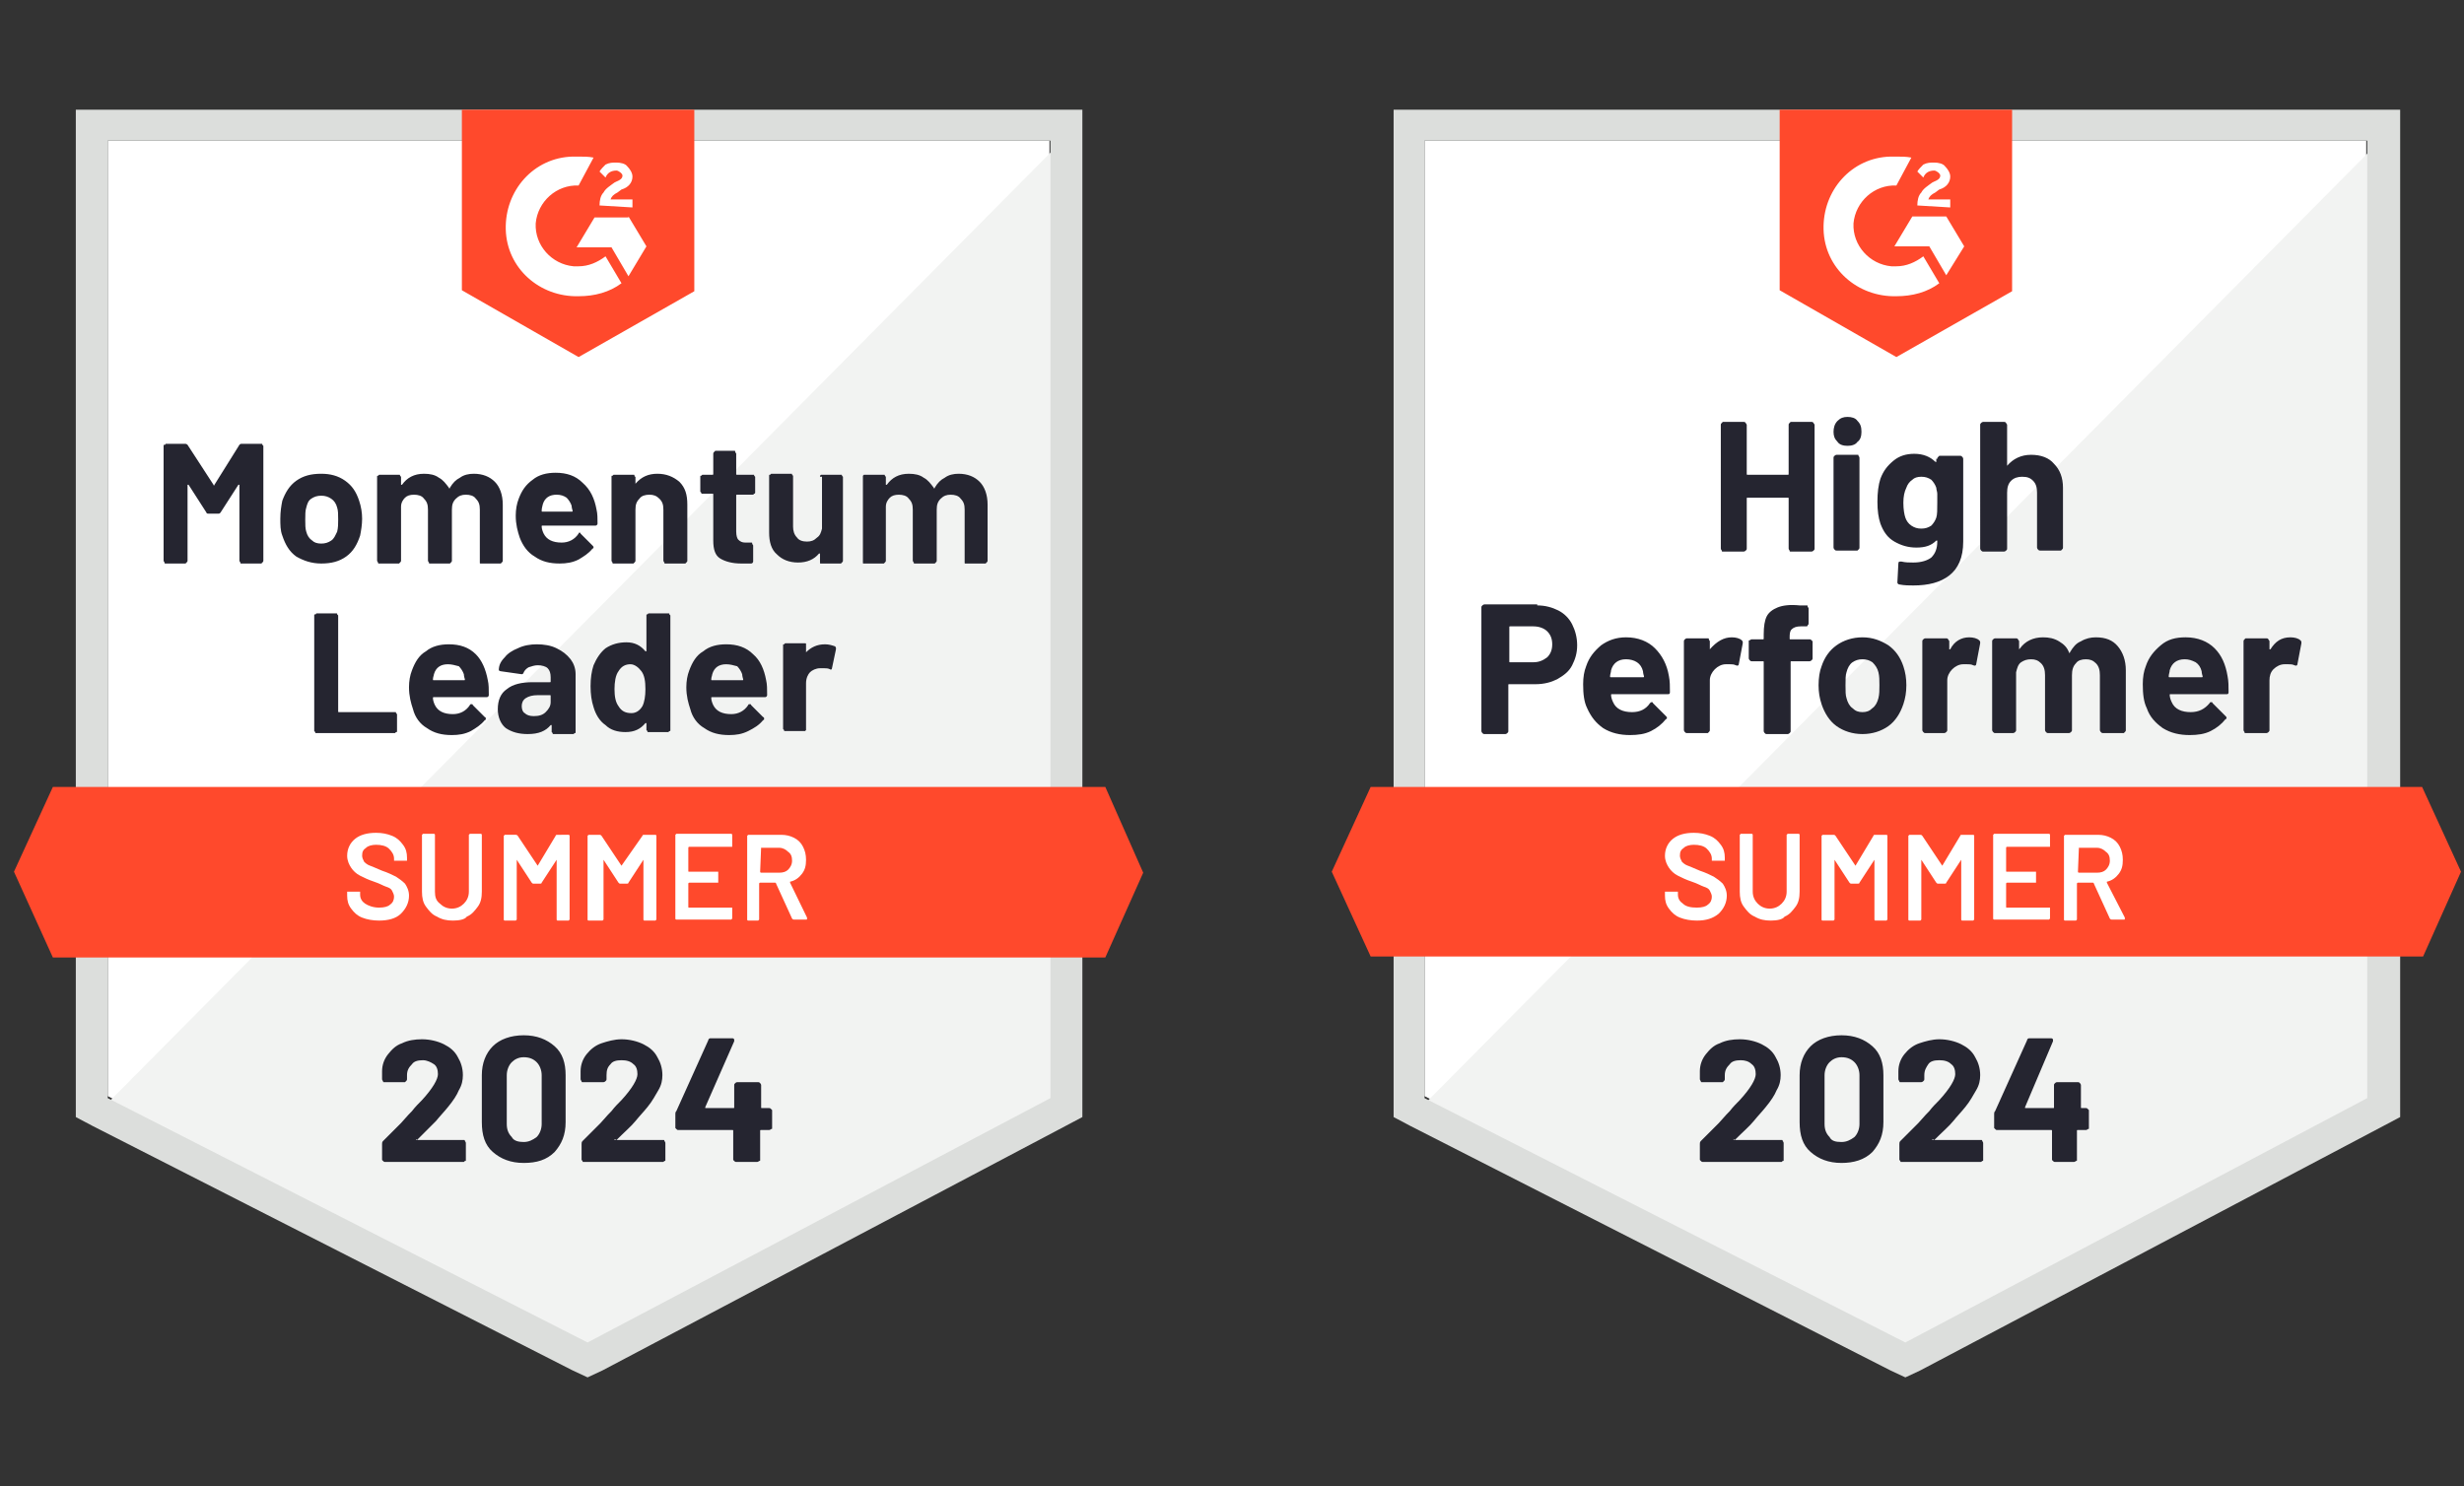
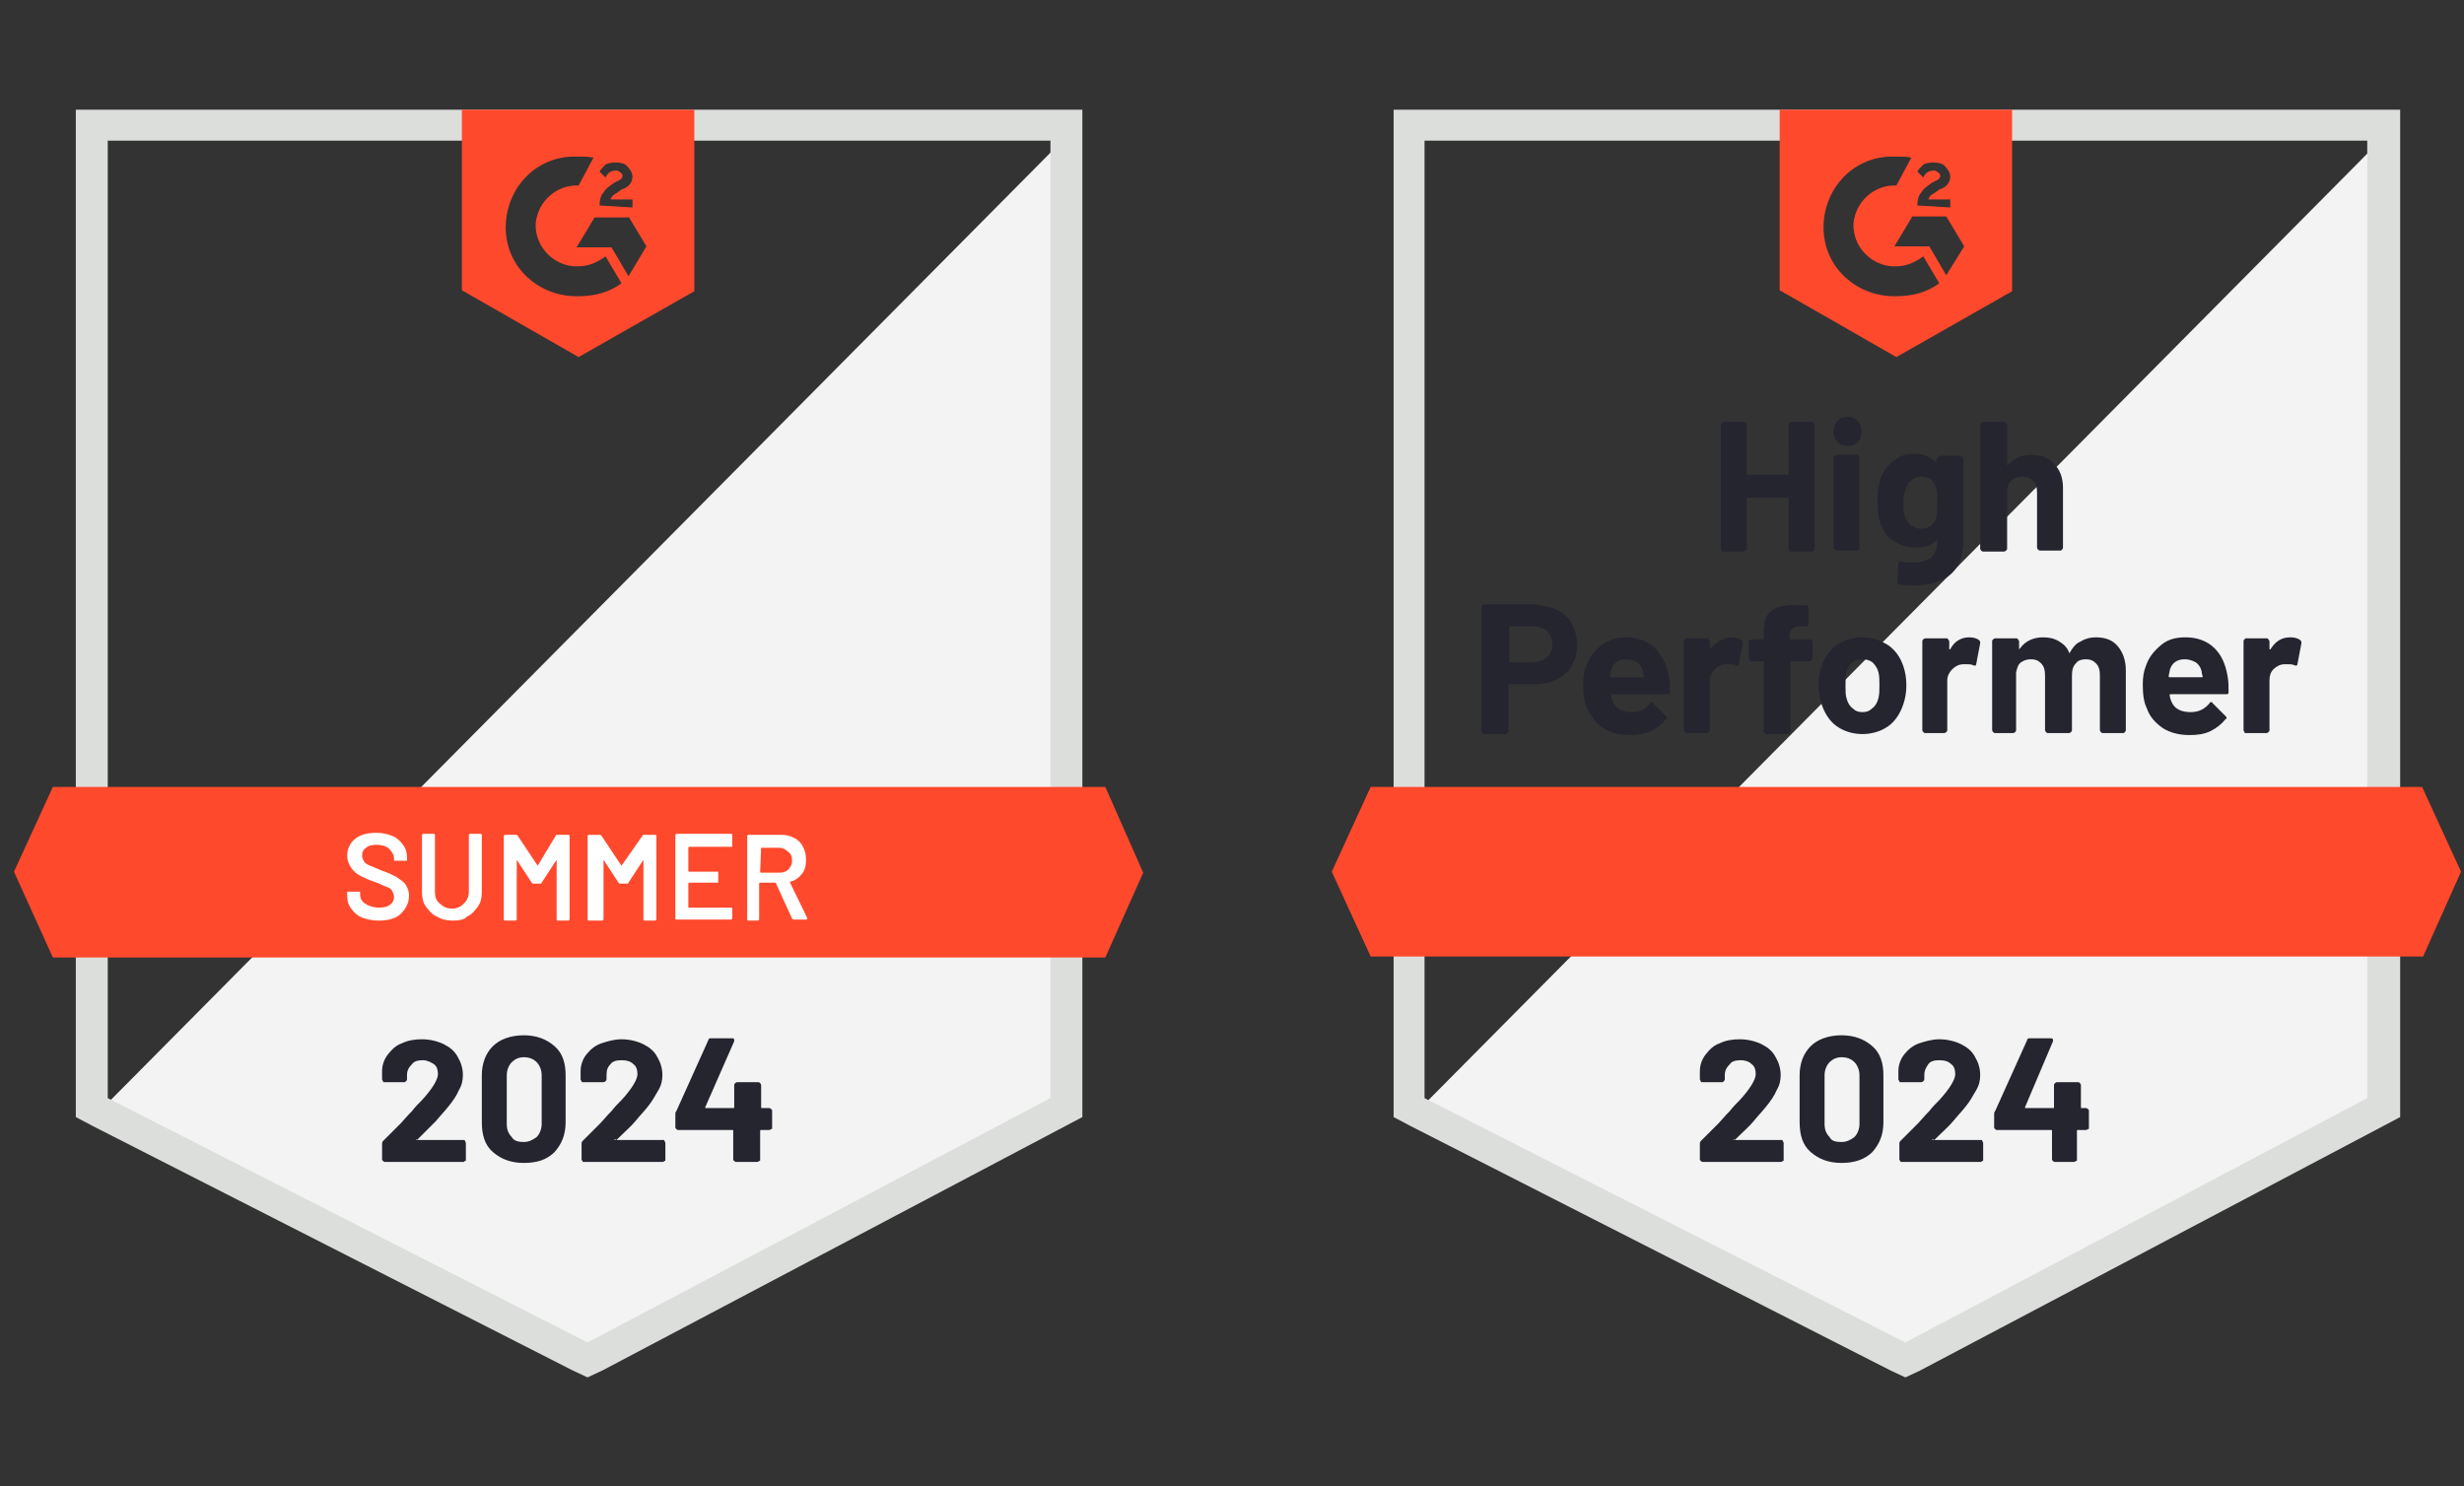
<svg xmlns="http://www.w3.org/2000/svg" xmlns:xlink="http://www.w3.org/1999/xlink" id="Layer_1" x="0px" y="0px" viewBox="0 0 247 149" style="enable-background:new 0 0 247 149;" xml:space="preserve">
  <rect x="0" y="0" width="247" height="149" fill="#333333" stroke="none" />
  <style type="text/css">	.st0{clip-path:url(#SVGID_2_);}	.st1{fill:#FFFFFF;}	.st2{fill:#F2F3F2;}	.st3{fill:#DCDEDC;}	.st4{fill:#FF492C;}	.st5{fill:#252530;}	.st6{clip-path:url(#SVGID_4_);}</style>
  <g>
    <defs>
      <rect id="SVGID_1_" x="0.9" y="0.4" width="114.5" height="148.6" />
    </defs>
    <clipPath id="SVGID_2_">
      <use xlink:href="#SVGID_1_" style="overflow:visible;" />
    </clipPath>
    <g class="st0">
-       <path class="st1" d="M10.8,109.9l48.1,24.5l46.3-24.5V14.1H10.8V109.9z" />
      <path class="st2" d="M106.1,14.5L9.8,111.6l49.9,24.7l46.4-23.8V14.5z" />
      <path class="st3" d="M7.6,46.1v65.9l1.7,0.9l48.1,24.5l1.5,0.7l1.5-0.7l46.4-24.5l1.7-0.9V11H7.6V46.1z M10.8,110.1v-96h94.5v96   l-46.4,24.5L10.8,110.1z" />
      <path class="st4" d="M58,15.7c0.5,0,1,0,1.5,0.1L58,18.6c-2.2-0.1-4.1,1.6-4.3,3.8c-0.1,2.2,1.6,4.1,3.8,4.3H58c1,0,1.9-0.4,2.7-1   l1.6,2.7c-1.2,0.9-2.7,1.3-4.3,1.3c-3.9,0.1-7.2-2.8-7.3-6.7c-0.1-3.9,2.8-7.2,6.7-7.3H58z M63,21.7l1.8,3L63,27.7l-1.7-2.9h-3.5   l1.8-3H63z M60.1,20.6c0-0.5,0.1-1,0.4-1.3c0.2-0.4,0.7-0.7,1.1-1l0.2-0.1c0.5-0.2,0.6-0.4,0.6-0.6c0-0.2-0.4-0.5-0.6-0.5   c-0.5,0-0.9,0.2-1.1,0.7l-0.6-0.6c0.1-0.2,0.4-0.5,0.6-0.7c0.4-0.2,0.7-0.2,1.1-0.2s0.9,0.1,1.1,0.4c0.2,0.2,0.5,0.6,0.5,1   c0,0.6-0.4,1.1-1.1,1.3l-0.4,0.3c-0.4,0.2-0.6,0.4-0.7,0.7h2.2v0.8L60.1,20.6z M58,35.8l11.6-6.6V11H46.3v18.1L58,35.8z    M110.8,78.9H5.3l-3.9,8.5L5.3,96h105.5l3.8-8.5L110.8,78.9z" />
-       <path class="st5" d="M31.7,73.5c-0.1,0-0.1,0-0.1-0.1c0,0-0.1-0.1-0.1-0.1V61.7c0-0.1,0-0.1,0.1-0.1s0.1-0.1,0.1-0.1h2   c0.1,0,0.1,0,0.1,0.1c0,0,0.1,0.1,0.1,0.1v9.6c0,0.1,0,0.1,0.1,0.1h5.6c0.1,0,0.1,0,0.1,0.1c0,0,0.1,0.1,0.1,0.1v1.7   c0,0.1,0,0.1-0.1,0.1c0,0-0.1,0.1-0.1,0.1H31.7z M48.9,68.2c0.1,0.4,0.1,0.9,0.1,1.5c0,0.1-0.1,0.2-0.2,0.2h-5.3   c-0.1,0-0.1,0-0.1,0.1c0,0.2,0.1,0.5,0.2,0.7c0.3,0.6,0.9,0.9,1.8,0.9c0.7,0,1.3-0.3,1.7-0.9c0-0.1,0.1-0.1,0.2-0.1   c0,0,0.1,0,0.1,0.1l1.2,1.2c0.1,0,0.1,0.1,0.1,0.2c0,0,0,0.1-0.1,0.1c-0.4,0.5-0.9,0.8-1.4,1.1c-0.6,0.3-1.2,0.4-1.9,0.4   c-1,0-1.8-0.2-2.5-0.7c-0.7-0.4-1.2-1.1-1.4-1.9c-0.2-0.6-0.4-1.3-0.4-2.2c0-0.6,0.1-1.2,0.3-1.7c0.3-0.8,0.7-1.5,1.4-1.9   c0.6-0.5,1.4-0.7,2.3-0.7c1.1,0,2,0.3,2.7,1C48.3,66.2,48.7,67.1,48.9,68.2z M44.9,66.6c-0.7,0-1.2,0.3-1.4,1   c0,0.1-0.1,0.3-0.1,0.5c0,0.1,0,0.1,0.1,0.1h3c0.1,0,0.1,0,0.1-0.1c-0.1-0.3-0.1-0.5-0.1-0.5c-0.1-0.3-0.3-0.6-0.5-0.8   C45.6,66.7,45.3,66.6,44.9,66.6z M53.8,64.6c0.7,0,1.4,0.1,2,0.4c0.6,0.3,1,0.6,1.4,1.1c0.3,0.4,0.5,0.9,0.5,1.5v5.8   c0,0.1,0,0.1-0.1,0.1c0,0-0.1,0.1-0.1,0.1h-2c-0.1,0-0.1,0-0.1-0.1c0,0-0.1-0.1-0.1-0.1v-0.6c0,0,0-0.1,0-0.1c0,0,0,0-0.1,0   c-0.5,0.6-1.2,0.9-2.3,0.9c-0.9,0-1.6-0.2-2.2-0.6c-0.5-0.4-0.8-1.1-0.8-1.9c0-0.9,0.3-1.6,0.9-2c0.6-0.5,1.5-0.7,2.6-0.7h1.7   c0.1,0,0.1,0,0.1-0.1v-0.4c0-0.4-0.1-0.7-0.3-0.9c-0.2-0.2-0.6-0.3-1-0.3c-0.3,0-0.6,0.1-0.9,0.2c-0.2,0.1-0.4,0.3-0.5,0.5   c0,0.1-0.1,0.2-0.2,0.2l-2.1-0.3c-0.1,0-0.2-0.1-0.2-0.1c0-0.5,0.2-0.9,0.6-1.3c0.3-0.4,0.8-0.7,1.3-0.9   C52.5,64.7,53.2,64.6,53.8,64.6z M53.5,71.8c0.5,0,0.9-0.1,1.2-0.4s0.5-0.6,0.5-1v-0.6c0-0.1,0-0.1-0.1-0.1h-1.2   c-0.5,0-0.9,0.1-1.2,0.3c-0.3,0.2-0.4,0.5-0.4,0.8c0,0.3,0.1,0.6,0.3,0.7C52.8,71.7,53.1,71.8,53.5,71.8z M64.8,61.7   c0-0.1,0-0.1,0.1-0.1c0,0,0.1-0.1,0.1-0.1h2c0.1,0,0.1,0,0.1,0.1c0,0,0.1,0.1,0.1,0.1v11.5c0,0.1,0,0.1-0.1,0.1   c0,0-0.1,0.1-0.1,0.1h-2c-0.1,0-0.1,0-0.1-0.1c0,0-0.1-0.1-0.1-0.1v-0.6c0,0,0-0.1,0-0.1c0,0,0,0-0.1,0c-0.5,0.6-1.1,0.9-2,0.9   c-0.8,0-1.5-0.2-2-0.7c-0.6-0.4-1-1.1-1.2-1.8c-0.2-0.6-0.3-1.3-0.3-2.1c0-0.8,0.1-1.5,0.3-2.1c0.3-0.7,0.7-1.3,1.2-1.7   c0.6-0.4,1.3-0.6,2.1-0.6c0.8,0,1.4,0.3,1.9,0.9c0,0,0,0,0.1,0c0,0,0,0,0-0.1V61.7z M64.4,70.8c0.2-0.4,0.3-1,0.3-1.7   c0-0.8-0.1-1.4-0.4-1.8c-0.3-0.4-0.7-0.7-1.1-0.7c-0.5,0-0.9,0.2-1.2,0.7c-0.3,0.4-0.4,1.1-0.4,1.8c0,0.7,0.1,1.3,0.4,1.7   c0.3,0.5,0.7,0.7,1.3,0.7C63.7,71.5,64.1,71.3,64.4,70.8z M76.8,68.2c0.1,0.4,0.1,0.9,0.1,1.5c0,0.1-0.1,0.2-0.2,0.2h-5.3   c-0.1,0-0.1,0-0.1,0.1c0,0.2,0.1,0.5,0.2,0.7c0.3,0.6,0.9,0.9,1.8,0.9c0.7,0,1.3-0.3,1.7-0.9c0-0.1,0.1-0.1,0.2-0.1   c0,0,0.1,0,0.1,0.1l1.2,1.2c0.1,0,0.1,0.1,0.1,0.2c0,0,0,0.1-0.1,0.1c-0.4,0.5-0.9,0.8-1.5,1.1c-0.6,0.3-1.2,0.4-1.9,0.4   c-1,0-1.8-0.2-2.5-0.7c-0.7-0.4-1.2-1.1-1.4-1.9c-0.2-0.6-0.4-1.3-0.4-2.2c0-0.6,0.1-1.2,0.3-1.7c0.3-0.8,0.7-1.5,1.4-1.9   c0.6-0.5,1.4-0.7,2.3-0.7c1.1,0,2,0.3,2.7,1C76.2,66.2,76.6,67.1,76.8,68.2z M72.8,66.6c-0.7,0-1.2,0.3-1.4,1   c0,0.1-0.1,0.3-0.1,0.5c0,0.1,0,0.1,0.1,0.1h3c0.1,0,0.1,0,0.1-0.1c-0.1-0.3-0.1-0.5-0.1-0.5c-0.1-0.3-0.3-0.6-0.5-0.8   C73.5,66.7,73.2,66.6,72.8,66.6z M82.7,64.6c0.4,0,0.7,0.1,1,0.2c0.1,0.1,0.1,0.1,0.1,0.3L83.4,67c0,0.1-0.1,0.2-0.2,0.1   c-0.2-0.1-0.4-0.1-0.6-0.1c-0.1,0-0.2,0-0.4,0c-0.4,0-0.8,0.2-1,0.4s-0.4,0.6-0.4,1.1v4.6c0,0.1,0,0.1,0,0.1c0,0-0.1,0.1-0.1,0.1   h-2c-0.1,0-0.1,0-0.1-0.1c0,0-0.1-0.1-0.1-0.1v-8.4c0-0.1,0-0.1,0.1-0.1c0,0,0.1-0.1,0.1-0.1h2c0.1,0,0.1,0,0.1,0.1   c0,0,0,0.1,0,0.1v0.6c0,0,0,0.1,0,0.1c0,0,0,0,0,0C81.3,64.9,81.9,64.6,82.7,64.6z M24,44.6c0.1-0.1,0.1-0.1,0.2-0.1h2   c0.1,0,0.1,0,0.1,0.1c0,0,0.1,0.1,0.1,0.1v11.5c0,0.1,0,0.1-0.1,0.2c0,0-0.1,0.1-0.1,0.1h-2c-0.1,0-0.1,0-0.1-0.1   c0,0-0.1-0.1-0.1-0.2v-7.5c0-0.1,0-0.1,0-0.1c0,0,0,0-0.1,0l-1.8,2.8c-0.1,0.1-0.1,0.1-0.2,0.1h-1c-0.1,0-0.2,0-0.2-0.1l-1.8-2.8   c0,0,0,0-0.1,0c0,0,0,0,0,0.1v7.5c0,0.1,0,0.1-0.1,0.2c0,0-0.1,0.1-0.1,0.1h-2c-0.1,0-0.1,0-0.1-0.1c0,0-0.1-0.1-0.1-0.2V44.7   c0-0.1,0-0.1,0.1-0.1s0.1-0.1,0.1-0.1h2c0.1,0,0.2,0.1,0.2,0.1l2.6,4c0,0.1,0.1,0.1,0.1,0L24,44.6z M32.2,56.5   c-1,0-1.8-0.3-2.5-0.7c-0.7-0.5-1.1-1.2-1.4-2.1c-0.2-0.5-0.2-1.1-0.2-1.7c0-0.7,0.1-1.3,0.2-1.8c0.3-0.8,0.7-1.5,1.4-2   s1.5-0.7,2.5-0.7c0.9,0,1.7,0.2,2.4,0.7c0.7,0.5,1.1,1.1,1.4,2c0.2,0.6,0.3,1.2,0.3,1.8c0,0.6-0.1,1.2-0.2,1.7   c-0.3,0.9-0.7,1.6-1.4,2.1C34,56.3,33.2,56.5,32.2,56.5z M32.2,54.5c0.4,0,0.7-0.1,1-0.3c0.3-0.2,0.4-0.5,0.6-0.9   c0.1-0.4,0.1-0.8,0.1-1.2c0-0.5,0-0.9-0.1-1.2c-0.1-0.4-0.3-0.7-0.6-0.9c-0.3-0.2-0.6-0.3-1-0.3c-0.4,0-0.7,0.1-1,0.3   c-0.3,0.2-0.4,0.5-0.5,0.9c-0.1,0.3-0.1,0.7-0.1,1.2c0,0.5,0,0.9,0.1,1.2c0.1,0.4,0.3,0.7,0.6,0.9C31.5,54.4,31.8,54.5,32.2,54.5z    M47.5,47.5c0.9,0,1.6,0.3,2.1,0.8c0.5,0.5,0.8,1.3,0.8,2.3v5.6c0,0.1,0,0.1-0.1,0.2c0,0-0.1,0.1-0.1,0.1h-2c-0.1,0-0.1,0-0.1-0.1   c0,0,0-0.1,0-0.2v-5.1c0-0.5-0.1-0.8-0.4-1.1c-0.2-0.3-0.6-0.4-1-0.4c-0.4,0-0.7,0.1-1,0.4c-0.3,0.3-0.4,0.6-0.4,1.1v5.1   c0,0.1,0,0.1-0.1,0.2c0,0-0.1,0.1-0.1,0.1h-2c-0.1,0-0.1,0-0.1-0.1c0,0-0.1-0.1-0.1-0.2v-5.1c0-0.5-0.1-0.8-0.4-1.1   c-0.2-0.3-0.6-0.4-1-0.4c-0.4,0-0.7,0.1-0.9,0.3c-0.2,0.2-0.4,0.5-0.4,0.9v5.4c0,0.1,0,0.1-0.1,0.2c0,0-0.1,0.1-0.1,0.1h-2   c-0.1,0-0.1,0-0.1-0.1c0,0-0.1-0.1-0.1-0.2v-8.4c0-0.1,0-0.1,0.1-0.1c0,0,0.1-0.1,0.1-0.1h2c0.1,0,0.1,0,0.1,0.1   c0,0,0.1,0.1,0.1,0.1v0.7c0,0,0,0.1,0,0.1c0,0,0,0,0.1,0c0.5-0.7,1.2-1.1,2.2-1.1c0.6,0,1.1,0.1,1.5,0.4c0.4,0.2,0.7,0.6,1,1   c0,0.1,0.1,0.1,0.1,0c0.3-0.5,0.6-0.8,1-1C46.5,47.6,47,47.5,47.5,47.5z M59.8,51.1c0.1,0.4,0.1,0.9,0.1,1.4   c0,0.1-0.1,0.2-0.2,0.2h-5.3c-0.1,0-0.1,0-0.1,0.1c0,0.2,0.1,0.5,0.2,0.7c0.3,0.6,0.9,0.9,1.8,0.9c0.7,0,1.3-0.3,1.7-0.9   c0-0.1,0.1-0.1,0.1-0.1c0,0,0.1,0,0.1,0.1l1.2,1.2c0.1,0.1,0.1,0.1,0.1,0.2c0,0,0,0.1-0.1,0.1c-0.4,0.5-0.9,0.8-1.4,1.1   c-0.6,0.3-1.2,0.4-1.9,0.4c-1,0-1.8-0.2-2.5-0.7c-0.7-0.4-1.2-1.1-1.5-1.9c-0.2-0.6-0.4-1.3-0.4-2.2c0-0.6,0.1-1.2,0.3-1.7   c0.3-0.8,0.7-1.4,1.4-1.9c0.6-0.5,1.4-0.7,2.3-0.7c1.1,0,2,0.3,2.7,1C59.2,49.1,59.6,50,59.8,51.1z M55.8,49.6   c-0.7,0-1.2,0.3-1.4,1c0,0.1-0.1,0.3-0.1,0.6c0,0.1,0,0.1,0.1,0.1h2.9c0.1,0,0.1,0,0.1-0.1c-0.1-0.3-0.1-0.5-0.1-0.5   c-0.1-0.3-0.3-0.6-0.5-0.8C56.5,49.7,56.2,49.6,55.8,49.6z M65.9,47.5c0.9,0,1.6,0.3,2.2,0.8c0.6,0.6,0.8,1.3,0.8,2.3v5.6   c0,0.1,0,0.1-0.1,0.2c0,0-0.1,0.1-0.1,0.1h-2c-0.1,0-0.1,0-0.1-0.1c0,0-0.1-0.1-0.1-0.2v-5.1c0-0.5-0.1-0.8-0.4-1.1   c-0.3-0.3-0.6-0.4-1-0.4c-0.4,0-0.8,0.1-1,0.4c-0.3,0.3-0.4,0.6-0.4,1.1v5.1c0,0.1,0,0.1-0.1,0.2c0,0-0.1,0.1-0.1,0.1h-2   c-0.1,0-0.1,0-0.1-0.1c0,0-0.1-0.1-0.1-0.2v-8.4c0-0.1,0-0.1,0.1-0.1c0,0,0.1-0.1,0.1-0.1h2c0.1,0,0.1,0,0.1,0.1s0.1,0.1,0.1,0.1   v0.6c0,0,0,0.1,0,0.1c0,0,0,0,0,0C64.3,47.8,65,47.5,65.9,47.5z M75.7,49.4c0,0,0,0.1-0.1,0.1c0,0-0.1,0.1-0.1,0.1h-1.6   c-0.1,0-0.1,0-0.1,0.1v3.6c0,0.4,0.1,0.7,0.2,0.8c0.2,0.2,0.4,0.3,0.7,0.3h0.6c0.1,0,0.1,0,0.1,0.1s0.1,0.1,0.1,0.2v1.6   c0,0.1-0.1,0.2-0.2,0.2c-0.5,0-0.8,0-1,0c-0.9,0-1.6-0.2-2.1-0.5c-0.5-0.3-0.7-0.9-0.7-1.8v-4.6c0-0.1,0-0.1-0.1-0.1h-1   c-0.1,0-0.1,0-0.1-0.1c0,0-0.1-0.1-0.1-0.1v-1.5c0-0.1,0-0.1,0.1-0.1c0,0,0.1-0.1,0.1-0.1h1c0.1,0,0.1,0,0.1-0.1v-2   c0-0.1,0-0.1,0.1-0.2c0,0,0.1-0.1,0.1-0.1h1.9c0.1,0,0.1,0,0.1,0.1c0,0.1,0.1,0.1,0.1,0.2v2c0,0.1,0,0.1,0.1,0.1h1.6   c0.1,0,0.1,0,0.1,0.1c0,0,0.1,0.1,0.1,0.1V49.4z M82.2,47.8c0-0.1,0-0.1,0-0.1c0,0,0.1-0.1,0.1-0.1h2c0.1,0,0.1,0,0.1,0.1   c0,0,0.1,0.1,0.1,0.1v8.4c0,0.1,0,0.1-0.1,0.2c0,0-0.1,0.1-0.1,0.1h-2c-0.1,0-0.1,0-0.1-0.1c0,0,0-0.1,0-0.2v-0.6c0,0,0-0.1,0-0.1   c0,0,0,0-0.1,0c-0.5,0.6-1.2,0.9-2.1,0.9c-0.9,0-1.6-0.3-2.1-0.8c-0.6-0.5-0.8-1.3-0.8-2.2v-5.7c0-0.1,0-0.1,0.1-0.1   c0,0,0.1-0.1,0.1-0.1h2c0.1,0,0.1,0,0.1,0.1c0,0,0.1,0.1,0.1,0.1v5.1c0,0.4,0.1,0.8,0.4,1.1c0.2,0.3,0.6,0.4,1,0.4   c0.4,0,0.7-0.1,1-0.4c0.3-0.2,0.4-0.5,0.5-0.9V47.8z M96.1,47.5c0.9,0,1.6,0.3,2.1,0.8c0.5,0.5,0.8,1.3,0.8,2.3v5.6   c0,0.1,0,0.1-0.1,0.2c0,0-0.1,0.1-0.1,0.1h-2c-0.1,0-0.1,0-0.1-0.1c0,0,0-0.1,0-0.2v-5.1c0-0.5-0.1-0.8-0.4-1.1   c-0.2-0.3-0.6-0.4-1-0.4c-0.4,0-0.7,0.1-1,0.4c-0.3,0.3-0.4,0.6-0.4,1.1v5.1c0,0.1,0,0.1-0.1,0.2c0,0-0.1,0.1-0.1,0.1h-2   c-0.1,0-0.1,0-0.1-0.1c0,0-0.1-0.1-0.1-0.2v-5.1c0-0.5-0.1-0.8-0.4-1.1c-0.2-0.3-0.6-0.4-1-0.4c-0.4,0-0.7,0.1-0.9,0.3   c-0.2,0.2-0.4,0.5-0.4,0.9v5.4c0,0.1,0,0.1-0.1,0.2c0,0-0.1,0.1-0.1,0.1h-2c-0.1,0-0.1,0-0.1-0.1c0,0,0-0.1,0-0.2v-8.4   c0-0.1,0-0.1,0-0.1c0,0,0.1-0.1,0.1-0.1h2c0.1,0,0.1,0,0.1,0.1c0,0,0.1,0.1,0.1,0.1v0.7c0,0,0,0.1,0,0.1c0,0,0,0,0.1,0   c0.5-0.7,1.2-1.1,2.2-1.1c0.6,0,1.1,0.1,1.5,0.4c0.4,0.2,0.7,0.6,1,1c0,0.1,0.1,0.1,0.1,0c0.3-0.5,0.6-0.8,1-1   C95.1,47.6,95.6,47.5,96.1,47.5z" />
      <path class="st1" d="M38,92.3c-0.6,0-1.2-0.1-1.7-0.3c-0.5-0.2-0.8-0.5-1.1-0.9c-0.3-0.4-0.4-0.8-0.4-1.3v-0.3c0,0,0-0.1,0-0.1   c0,0,0.1,0,0.1,0h1.1c0,0,0.1,0,0.1,0c0,0,0,0.1,0,0.1v0.2c0,0.4,0.2,0.7,0.5,0.9s0.8,0.4,1.4,0.4c0.5,0,0.9-0.1,1.1-0.3   c0.3-0.2,0.4-0.5,0.4-0.8c0-0.2-0.1-0.4-0.2-0.6c-0.1-0.2-0.3-0.3-0.6-0.4c-0.3-0.1-0.6-0.3-1.2-0.5c-0.6-0.2-1-0.4-1.4-0.6   c-0.4-0.2-0.7-0.5-0.9-0.8c-0.2-0.3-0.4-0.7-0.4-1.2c0-0.7,0.3-1.3,0.8-1.7c0.5-0.4,1.2-0.6,2.1-0.6c0.6,0,1.1,0.1,1.6,0.3   c0.5,0.2,0.8,0.5,1.1,0.9c0.3,0.4,0.4,0.8,0.4,1.3v0.2c0,0,0,0.1,0,0.1c0,0-0.1,0-0.1,0h-1.1c0,0-0.1,0-0.1,0c0,0,0-0.1,0-0.1   v-0.1c0-0.4-0.2-0.7-0.5-1c-0.3-0.3-0.8-0.4-1.3-0.4c-0.4,0-0.8,0.1-1,0.3c-0.3,0.2-0.4,0.4-0.4,0.8c0,0.2,0.1,0.4,0.2,0.6   c0.1,0.1,0.3,0.3,0.6,0.4c0.3,0.1,0.7,0.3,1.2,0.5c0.6,0.2,1,0.4,1.4,0.6c0.3,0.2,0.6,0.4,0.9,0.7c0.2,0.3,0.4,0.7,0.4,1.2   c0,0.7-0.3,1.3-0.8,1.8C39.7,92.1,38.9,92.3,38,92.3z M45.4,92.3c-0.6,0-1.1-0.1-1.6-0.4c-0.5-0.2-0.8-0.6-1.1-1   c-0.3-0.4-0.4-0.9-0.4-1.5v-5.6c0,0,0-0.1,0-0.1c0,0,0.1-0.1,0.1-0.1h1.1c0,0,0.1,0,0.1,0.1c0,0,0,0.1,0,0.1v5.6   c0,0.5,0.1,0.9,0.5,1.2c0.3,0.3,0.7,0.5,1.2,0.5c0.5,0,0.9-0.2,1.2-0.5c0.3-0.3,0.5-0.7,0.5-1.2v-5.6c0,0,0-0.1,0-0.1   c0,0,0.1-0.1,0.1-0.1h1.1c0,0,0.1,0,0.1,0.1c0,0,0,0.1,0,0.1v5.6c0,0.6-0.1,1.1-0.4,1.5c-0.3,0.4-0.6,0.8-1.1,1   C46.6,92.2,46,92.3,45.4,92.3z M55.7,83.8c0-0.1,0.1-0.1,0.2-0.1H57c0,0,0.1,0,0.1,0.1c0,0,0,0.1,0,0.1v8.2c0,0,0,0.1,0,0.1   c0,0-0.1,0.1-0.1,0.1h-1.1c0,0-0.1,0-0.1-0.1c0,0,0,0,0-0.1v-5.8c0,0,0,0,0-0.1c0,0,0,0,0,0l-1.5,2.3c0,0.1-0.1,0.1-0.2,0.1h-0.6   c-0.1,0-0.1,0-0.2-0.1l-1.5-2.3c0,0,0,0,0,0c0,0,0,0,0,0.1v5.8c0,0,0,0.1,0,0.1c0,0-0.1,0.1-0.1,0.1h-1.1c0,0-0.1,0-0.1-0.1   c0,0,0,0,0-0.1v-8.2c0,0,0-0.1,0-0.1c0,0,0.1-0.1,0.1-0.1h1.1c0.1,0,0.1,0,0.2,0.1l2,3c0,0,0,0,0,0c0,0,0,0,0,0L55.7,83.8z    M64.4,83.8c0-0.1,0.1-0.1,0.2-0.1h1.1c0,0,0.1,0,0.1,0.1c0,0,0,0.1,0,0.1v8.2c0,0,0,0.1,0,0.1c0,0-0.1,0.1-0.1,0.1h-1.1   c0,0-0.1,0-0.1-0.1c0,0,0,0,0-0.1v-5.8c0,0,0,0,0-0.1c0,0,0,0,0,0l-1.5,2.3c0,0.1-0.1,0.1-0.2,0.1h-0.6c-0.1,0-0.1,0-0.2-0.1   l-1.5-2.3c0,0,0,0,0,0c0,0,0,0,0,0.1v5.8c0,0,0,0.1,0,0.1c0,0-0.1,0.1-0.1,0.1H59c0,0-0.1,0-0.1-0.1c0,0,0,0,0-0.1v-8.2   c0,0,0-0.1,0-0.1c0,0,0.1-0.1,0.1-0.1h1.1c0.1,0,0.1,0,0.2,0.1l2,3c0,0,0,0,0,0c0,0,0,0,0,0L64.4,83.8z M73.4,84.8   c0,0,0,0.1,0,0.1c0,0-0.1,0-0.1,0h-4.2c0,0-0.1,0-0.1,0.1v2.3c0,0.1,0,0.1,0.1,0.1h2.8c0,0,0.1,0,0.1,0c0,0,0,0.1,0,0.1v0.9   c0,0,0,0.1,0,0.1c0,0-0.1,0-0.1,0h-2.8c0,0-0.1,0-0.1,0.1v2.3c0,0.1,0,0.1,0.1,0.1h4.2c0,0,0.1,0,0.1,0c0,0,0,0.1,0,0.1v0.9   c0,0,0,0.1,0,0.1c0,0-0.1,0.1-0.1,0.1h-5.5c0,0-0.1,0-0.1-0.1c0,0,0,0,0-0.1v-8.2c0,0,0-0.1,0-0.1c0,0,0.1-0.1,0.1-0.1h5.5   c0,0,0.1,0,0.1,0.1c0,0,0,0.1,0,0.1V84.8z M79.6,92.2c-0.1,0-0.1,0-0.2-0.1l-1.6-3.5c0,0,0-0.1-0.1-0.1h-1.5c0,0-0.1,0-0.1,0.1   v3.5c0,0,0,0.1,0,0.1c0,0-0.1,0.1-0.1,0.1H75c0,0-0.1,0-0.1-0.1c0,0,0,0,0-0.1v-8.2c0,0,0-0.1,0-0.1c0,0,0.1-0.1,0.1-0.1h3.3   c0.5,0,0.9,0.1,1.3,0.3c0.4,0.2,0.7,0.5,0.9,0.9c0.2,0.4,0.3,0.8,0.3,1.3c0,0.6-0.1,1-0.4,1.4c-0.3,0.4-0.7,0.7-1.2,0.8   c0,0,0,0,0,0c0,0,0,0,0,0.1l1.7,3.5c0,0,0,0.1,0,0.1c0,0.1,0,0.1-0.1,0.1H79.6z M76.3,84.9C76.3,84.9,76.2,84.9,76.3,84.9   l-0.1,2.5c0,0,0,0.1,0.1,0.1h1.8c0.4,0,0.7-0.1,0.9-0.3c0.2-0.2,0.4-0.5,0.4-0.9c0-0.4-0.1-0.7-0.4-0.9c-0.2-0.2-0.5-0.4-0.9-0.4   H76.3z" />
      <path class="st5" d="M41.7,114.2C41.7,114.2,41.7,114.3,41.7,114.2c0,0.1,0,0.1,0,0.1h4.8c0.1,0,0.1,0,0.1,0.1   c0,0,0.1,0.1,0.1,0.2v1.7c0,0.1,0,0.1-0.1,0.1c0,0-0.1,0.1-0.1,0.1h-7.9c-0.1,0-0.1,0-0.2-0.1c0,0-0.1-0.1-0.1-0.1v-1.6   c0-0.1,0-0.2,0.1-0.3c0.6-0.6,1.2-1.2,1.8-1.8c0.6-0.7,1-1.1,1.1-1.2c0.3-0.4,0.7-0.8,1-1.1c1.1-1.2,1.6-2.1,1.6-2.6   c0-0.4-0.1-0.8-0.4-1s-0.7-0.4-1.1-0.4c-0.5,0-0.9,0.1-1.1,0.4c-0.3,0.3-0.5,0.6-0.5,1.1v0.4c0,0.1,0,0.1-0.1,0.2   c0,0-0.1,0.1-0.1,0.1h-2.1c-0.1,0-0.1,0-0.1-0.1c0,0-0.1-0.1-0.1-0.2v-0.8c0-0.6,0.2-1.2,0.6-1.7c0.4-0.5,0.8-0.9,1.4-1.1   c0.6-0.3,1.3-0.4,2-0.4c0.8,0,1.6,0.2,2.2,0.5c0.6,0.3,1.1,0.7,1.4,1.3c0.3,0.5,0.5,1.1,0.5,1.8c0,0.5-0.1,1-0.4,1.5   c-0.2,0.5-0.6,1.1-1.1,1.7c-0.4,0.5-0.8,0.9-1.2,1.4c-0.4,0.4-1.1,1.1-1.9,1.9L41.7,114.2z M52.5,116.6c-1.3,0-2.3-0.4-3.1-1.1   c-0.8-0.7-1.1-1.7-1.1-3v-4.7c0-1.2,0.4-2.2,1.1-2.9c0.7-0.7,1.8-1.1,3.1-1.1c1.3,0,2.3,0.4,3.1,1.1c0.8,0.7,1.1,1.7,1.1,2.9v4.7   c0,1.3-0.4,2.2-1.1,3C54.8,116.3,53.8,116.6,52.5,116.6z M52.5,114.5c0.5,0,0.9-0.2,1.3-0.5c0.3-0.3,0.5-0.8,0.5-1.3v-4.9   c0-0.5-0.2-1-0.5-1.3c-0.3-0.3-0.7-0.5-1.3-0.5c-0.5,0-0.9,0.2-1.2,0.5c-0.3,0.3-0.5,0.8-0.5,1.3v4.9c0,0.6,0.2,1,0.5,1.3   C51.5,114.4,52,114.5,52.5,114.5z M61.6,114.2C61.6,114.2,61.6,114.3,61.6,114.2c0,0.1,0,0.1,0.1,0.1h4.8c0.1,0,0.1,0,0.1,0.1   c0,0,0.1,0.1,0.1,0.2v1.7c0,0.1,0,0.1-0.1,0.1c0,0-0.1,0.1-0.1,0.1h-8c-0.1,0-0.1,0-0.1-0.1c0,0-0.1-0.1-0.1-0.1v-1.6   c0-0.1,0-0.2,0.1-0.3c0.6-0.6,1.2-1.2,1.8-1.8c0.6-0.7,1-1.1,1.1-1.2c0.3-0.4,0.7-0.8,1-1.1c1.1-1.2,1.6-2.1,1.6-2.6   c0-0.4-0.1-0.8-0.4-1c-0.3-0.3-0.7-0.4-1.2-0.4s-0.9,0.1-1.1,0.4c-0.3,0.3-0.4,0.6-0.4,1.1v0.4c0,0.1,0,0.1-0.1,0.2   c0,0-0.1,0.1-0.2,0.1h-2.1c-0.1,0-0.1,0-0.1-0.1c0,0-0.1-0.1-0.1-0.2v-0.8c0-0.6,0.2-1.2,0.6-1.7c0.4-0.5,0.9-0.9,1.5-1.1   s1.3-0.4,2-0.4c0.8,0,1.6,0.2,2.2,0.5c0.6,0.3,1.1,0.7,1.4,1.3c0.3,0.5,0.5,1.1,0.5,1.8c0,0.5-0.1,1-0.4,1.5   c-0.3,0.5-0.6,1.1-1.1,1.7c-0.4,0.5-0.8,0.9-1.2,1.4s-1.1,1.1-1.9,1.9L61.6,114.2z M77.1,111.1c0.1,0,0.1,0,0.2,0.1   c0,0,0.1,0.1,0.1,0.1v1.8c0,0.1,0,0.1-0.1,0.1c0,0-0.1,0.1-0.2,0.1h-0.8c-0.1,0-0.1,0-0.1,0.1v2.9c0,0.1,0,0.1-0.1,0.1   c0,0-0.1,0.1-0.2,0.1h-2.1c-0.1,0-0.1,0-0.2-0.1c0,0-0.1-0.1-0.1-0.1v-2.9c0-0.1,0-0.1-0.1-0.1h-5.4c-0.1,0-0.1,0-0.2-0.1   c0,0-0.1-0.1-0.1-0.1v-1.4c0-0.1,0-0.2,0.1-0.3l3.2-7.1c0-0.1,0.1-0.2,0.2-0.2h2.2c0.1,0,0.1,0,0.2,0.1c0,0,0,0.1,0,0.2l-2.9,6.6   c0,0,0,0.1,0,0.1c0,0,0,0,0.1,0h2.7c0.1,0,0.1,0,0.1-0.1v-2.2c0-0.1,0-0.1,0.1-0.2c0,0,0.1-0.1,0.2-0.1H76c0.1,0,0.1,0,0.2,0.1   c0,0,0.1,0.1,0.1,0.2v2.2c0,0.1,0,0.1,0.1,0.1H77.1z" />
    </g>
  </g>
  <g>
    <defs>
      <rect id="SVGID_3_" x="133" y="0.4" width="114.5" height="148.6" />
    </defs>
    <clipPath id="SVGID_4_">
      <use xlink:href="#SVGID_3_" style="overflow:visible;" />
    </clipPath>
    <g class="st6">
-       <path class="st1" d="M142.8,109.9l48.1,24.5l46.3-24.5V14.1h-94.4V109.9z" />
      <path class="st2" d="M238.2,14.5l-96.3,97.1l49.9,24.7l46.4-23.8V14.5z" />
      <path class="st3" d="M139.7,46.1v65.9l1.7,0.9l48.1,24.5l1.5,0.7l1.5-0.7l46.4-24.5l1.7-0.9V11H139.7V46.1z M142.8,110.1v-96h94.5   v96L191,134.6L142.8,110.1z" />
      <path class="st4" d="M190.1,15.7c0.5,0,1,0,1.5,0.1l-1.5,2.8c-2.2-0.1-4.1,1.6-4.3,3.8c-0.1,2.2,1.6,4.1,3.8,4.3h0.5   c1,0,1.9-0.4,2.7-1l1.6,2.7c-1.2,0.9-2.7,1.3-4.3,1.3c-3.9,0.1-7.2-2.8-7.3-6.7c-0.1-3.9,2.8-7.2,6.7-7.3H190.1z M195.1,21.7   l1.8,3l-1.8,2.9l-1.7-2.9h-3.5l1.8-3H195.1z M192.2,20.6c0-0.5,0.1-1,0.4-1.3c0.2-0.4,0.7-0.7,1.1-1l0.2-0.1   c0.5-0.2,0.6-0.4,0.6-0.6c0-0.2-0.4-0.5-0.6-0.5c-0.5,0-0.9,0.2-1.1,0.7l-0.6-0.6c0.1-0.2,0.4-0.5,0.6-0.7   c0.4-0.2,0.7-0.2,1.1-0.2c0.4,0,0.9,0.1,1.1,0.4c0.2,0.2,0.5,0.6,0.5,1c0,0.6-0.4,1.1-1.1,1.3l-0.4,0.3c-0.4,0.2-0.6,0.4-0.7,0.7   h2.2v0.8L192.2,20.6z M190.1,35.8l11.6-6.6V11h-23.3v18.1L190.1,35.8z M242.8,78.9H137.4l-3.9,8.5l3.9,8.5h105.5l3.8-8.5   L242.8,78.9z" />
      <path class="st5" d="M154.1,60.7c0.8,0,1.5,0.2,2.1,0.5c0.6,0.3,1.1,0.8,1.4,1.4c0.3,0.6,0.5,1.3,0.5,2.1c0,0.8-0.2,1.4-0.5,2   c-0.3,0.6-0.8,1-1.5,1.4c-0.6,0.3-1.3,0.5-2.2,0.5h-2.6c-0.1,0-0.1,0-0.1,0.1v4.6c0,0.1,0,0.1-0.1,0.2c0,0-0.1,0.1-0.2,0.1h-2.1   c-0.1,0-0.1,0-0.2-0.1c0,0-0.1-0.1-0.1-0.2V60.9c0-0.1,0-0.1,0.1-0.2c0,0,0.1-0.1,0.2-0.1H154.1z M153.7,66.4c0.6,0,1-0.2,1.4-0.5   c0.3-0.3,0.5-0.7,0.5-1.3c0-0.6-0.2-1-0.5-1.3c-0.3-0.3-0.8-0.5-1.4-0.5h-2.3c-0.1,0-0.1,0-0.1,0.1v3.4c0,0.1,0,0.1,0.1,0.1H153.7   z M167.3,67.8c0.1,0.5,0.1,1,0.1,1.6c0,0.2-0.1,0.2-0.2,0.2h-5.6c-0.1,0-0.1,0-0.1,0.1c0,0.2,0.1,0.5,0.2,0.7c0.3,0.7,1,1,1.9,1   c0.8,0,1.4-0.3,1.8-0.9c0.1-0.1,0.1-0.1,0.2-0.1c0,0,0.1,0,0.1,0.1l1.3,1.3c0.1,0.1,0.1,0.1,0.1,0.2c0,0,0,0.1-0.1,0.1   c-0.4,0.5-0.9,0.9-1.5,1.2c-0.6,0.3-1.3,0.4-2.1,0.4c-1,0-1.9-0.2-2.7-0.7c-0.7-0.5-1.2-1.1-1.6-2c-0.3-0.6-0.4-1.4-0.4-2.4   c0-0.7,0.1-1.3,0.3-1.8c0.3-0.9,0.8-1.5,1.5-2.1c0.7-0.5,1.5-0.8,2.5-0.8c1.2,0,2.2,0.4,2.9,1.1S167.1,66.6,167.3,67.8z M163,66.1   c-0.8,0-1.3,0.4-1.5,1.1c0,0.2-0.1,0.4-0.1,0.6c0,0.1,0,0.1,0.1,0.1h3.2c0.1,0,0.1,0,0.1-0.1c-0.1-0.3-0.1-0.5-0.1-0.5   c-0.1-0.4-0.3-0.7-0.6-0.9C163.8,66.2,163.4,66.1,163,66.1z M173.6,63.9c0.4,0,0.8,0.1,1,0.3c0.1,0.1,0.1,0.1,0.1,0.3l-0.4,2.1   c0,0.1-0.1,0.2-0.3,0.1c-0.2-0.1-0.4-0.1-0.6-0.1c-0.1,0-0.2,0-0.4,0c-0.4,0-0.8,0.2-1.1,0.5c-0.3,0.3-0.5,0.7-0.5,1.1v5   c0,0.1,0,0.1-0.1,0.2c0,0-0.1,0.1-0.1,0.1h-2.1c-0.1,0-0.1,0-0.2-0.1c0,0-0.1-0.1-0.1-0.2v-8.9c0-0.1,0-0.1,0.1-0.2   c0,0,0.1-0.1,0.2-0.1h2.1c0.1,0,0.1,0,0.1,0.1c0,0.1,0.1,0.1,0.1,0.2V65c0,0,0,0.1,0,0.1c0,0,0,0,0,0   C172.1,64.3,172.8,63.9,173.6,63.9z M181.4,64.1c0.1,0,0.1,0,0.2,0.1c0,0,0.1,0.1,0.1,0.1V66c0,0.1,0,0.1-0.1,0.2   c0,0-0.1,0.1-0.2,0.1h-1.8c-0.1,0-0.1,0-0.1,0.1v6.9c0,0.1,0,0.1-0.1,0.2c0,0-0.1,0.1-0.2,0.1h-2.1c-0.1,0-0.1,0-0.2-0.1   c0,0-0.1-0.1-0.1-0.2v-6.9c0-0.1,0-0.1-0.1-0.1h-1.1c-0.1,0-0.1,0-0.2-0.1c0,0-0.1-0.1-0.1-0.2v-1.7c0-0.1,0-0.1,0.1-0.1   c0,0,0.1-0.1,0.2-0.1h1.1c0.1,0,0.1,0,0.1-0.1v-0.4c0-0.8,0.1-1.4,0.3-1.8c0.2-0.4,0.6-0.7,1.1-0.9c0.5-0.2,1.2-0.3,2.2-0.2h0.7   c0.1,0,0.1,0,0.1,0.1c0,0.1,0.1,0.1,0.1,0.2v1.5c0,0.1,0,0.1-0.1,0.2c0,0.1-0.1,0.1-0.1,0.1h-0.6c-0.4,0-0.7,0.1-0.9,0.3   c-0.2,0.2-0.2,0.5-0.2,0.9V64c0,0.1,0,0.1,0.1,0.1H181.4z M186.7,73.6c-1,0-1.9-0.3-2.6-0.8c-0.7-0.5-1.2-1.3-1.5-2.2   c-0.2-0.6-0.3-1.2-0.3-1.9c0-0.7,0.1-1.4,0.3-1.9c0.3-0.9,0.8-1.6,1.5-2.1c0.7-0.5,1.6-0.8,2.6-0.8c1,0,1.8,0.3,2.6,0.8   c0.7,0.5,1.2,1.2,1.5,2.1c0.2,0.6,0.3,1.2,0.3,1.9c0,0.7-0.1,1.3-0.3,1.9c-0.3,0.9-0.8,1.7-1.5,2.2   C188.6,73.3,187.7,73.6,186.7,73.6z M186.7,71.4c0.4,0,0.7-0.1,1-0.4c0.3-0.2,0.5-0.6,0.6-1c0.1-0.4,0.1-0.8,0.1-1.3   c0-0.5,0-0.9-0.1-1.3c-0.1-0.4-0.3-0.7-0.6-1c-0.3-0.2-0.6-0.3-1-0.3s-0.7,0.1-1,0.3c-0.3,0.2-0.5,0.6-0.6,1   c-0.1,0.3-0.1,0.7-0.1,1.3c0,0.6,0,1,0.1,1.3c0.1,0.4,0.3,0.8,0.6,1C186,71.3,186.3,71.4,186.7,71.4z M197.4,63.9   c0.4,0,0.8,0.1,1,0.3c0.1,0.1,0.1,0.1,0.1,0.3l-0.4,2.1c0,0.1-0.1,0.2-0.3,0.1c-0.2-0.1-0.4-0.1-0.6-0.1c-0.1,0-0.2,0-0.4,0   c-0.4,0-0.8,0.2-1.1,0.5c-0.3,0.3-0.5,0.7-0.5,1.1v5c0,0.1,0,0.1-0.1,0.2c0,0-0.1,0.1-0.2,0.1H193c-0.1,0-0.1,0-0.2-0.1   c0,0-0.1-0.1-0.1-0.2v-8.9c0-0.1,0-0.1,0.1-0.2c0,0,0.1-0.1,0.2-0.1h2.1c0.1,0,0.1,0,0.2,0.1c0,0.1,0.1,0.1,0.1,0.2V65   c0,0,0,0.1,0,0.1c0,0,0.1,0,0.1,0C195.9,64.3,196.6,63.9,197.4,63.9z M210.1,63.9c1,0,1.7,0.3,2.2,0.9c0.5,0.6,0.8,1.4,0.8,2.4v6   c0,0.1,0,0.1-0.1,0.2c0,0-0.1,0.1-0.1,0.1h-2.1c-0.1,0-0.1,0-0.2-0.1c0,0-0.1-0.1-0.1-0.2v-5.5c0-0.5-0.1-0.9-0.4-1.2   c-0.3-0.3-0.6-0.4-1-0.4c-0.4,0-0.8,0.1-1,0.4c-0.3,0.3-0.4,0.7-0.4,1.2v5.5c0,0.1,0,0.1-0.1,0.2c0,0-0.1,0.1-0.2,0.1h-2.1   c-0.1,0-0.1,0-0.2-0.1c0,0-0.1-0.1-0.1-0.2v-5.5c0-0.5-0.1-0.9-0.4-1.2c-0.3-0.3-0.6-0.4-1-0.4c-0.4,0-0.7,0.1-1,0.3   c-0.3,0.2-0.4,0.6-0.5,1v5.8c0,0.1,0,0.1-0.1,0.2c0,0-0.1,0.1-0.2,0.1H200c-0.1,0-0.1,0-0.2-0.1c0,0-0.1-0.1-0.1-0.2v-8.9   c0-0.1,0-0.1,0.1-0.2c0,0,0.1-0.1,0.2-0.1h2.1c0.1,0,0.1,0,0.2,0.1c0,0.1,0.1,0.1,0.1,0.2V65c0,0,0,0.1,0,0.1c0,0,0,0,0.1-0.1   c0.5-0.7,1.3-1.1,2.3-1.1c0.6,0,1.1,0.1,1.6,0.4c0.5,0.3,0.8,0.6,1,1.1c0,0.1,0.1,0.1,0.1,0c0.3-0.5,0.6-0.9,1.1-1.1   C209.1,64,209.6,63.9,210.1,63.9z M223.3,67.8c0.1,0.5,0.1,1,0.1,1.6c0,0.2-0.1,0.2-0.2,0.2h-5.6c-0.1,0-0.1,0-0.1,0.1   c0,0.2,0.1,0.5,0.2,0.7c0.3,0.7,1,1,1.9,1c0.8,0,1.4-0.3,1.9-0.9c0-0.1,0.1-0.1,0.2-0.1c0,0,0.1,0,0.1,0.1l1.3,1.3   c0.1,0.1,0.1,0.1,0.1,0.2c0,0,0,0.1-0.1,0.1c-0.4,0.5-0.9,0.9-1.5,1.2c-0.6,0.3-1.3,0.4-2.1,0.4c-1,0-1.9-0.2-2.7-0.7   c-0.7-0.5-1.3-1.1-1.6-2c-0.3-0.6-0.4-1.4-0.4-2.4c0-0.7,0.1-1.3,0.3-1.8c0.3-0.9,0.8-1.5,1.5-2.1s1.5-0.8,2.5-0.8   c1.2,0,2.2,0.4,2.9,1.1C222.7,65.7,223.1,66.6,223.3,67.8z M219,66.1c-0.8,0-1.3,0.4-1.5,1.1c0,0.2-0.1,0.4-0.1,0.6   c0,0.1,0,0.1,0.1,0.1h3.2c0.1,0,0.1,0,0.1-0.1c-0.1-0.3-0.1-0.5-0.1-0.5c-0.1-0.4-0.3-0.7-0.6-0.9C219.7,66.2,219.4,66.1,219,66.1   z M229.6,63.9c0.4,0,0.8,0.1,1,0.3c0.1,0.1,0.1,0.1,0.1,0.3l-0.4,2.1c0,0.1-0.1,0.2-0.3,0.1c-0.2-0.1-0.4-0.1-0.6-0.1   c-0.1,0-0.2,0-0.4,0c-0.4,0-0.8,0.2-1.1,0.5c-0.3,0.3-0.4,0.7-0.4,1.1v5c0,0.1,0,0.1-0.1,0.2c0,0-0.1,0.1-0.2,0.1h-2.1   c-0.1,0-0.1,0-0.1-0.1c0,0-0.1-0.1-0.1-0.2v-8.9c0-0.1,0-0.1,0.1-0.2c0,0,0.1-0.1,0.1-0.1h2.1c0.1,0,0.1,0,0.2,0.1   c0,0.1,0.1,0.1,0.1,0.2V65c0,0,0,0.1,0,0.1c0,0,0,0,0.1,0C228.1,64.3,228.7,63.9,229.6,63.9z M179.3,42.6c0-0.1,0-0.1,0.1-0.2   c0,0,0.1-0.1,0.1-0.1h2.1c0.1,0,0.1,0,0.2,0.1c0,0.1,0.1,0.1,0.1,0.2V55c0,0.1,0,0.1-0.1,0.2c0,0-0.1,0.1-0.2,0.1h-2.1   c-0.1,0-0.1,0-0.1-0.1c0,0-0.1-0.1-0.1-0.2v-5c0-0.1,0-0.1-0.1-0.1h-4c-0.1,0-0.1,0-0.1,0.1v5c0,0.1,0,0.1-0.1,0.2   c0,0-0.1,0.1-0.2,0.1h-2.1c-0.1,0-0.1,0-0.1-0.1c0,0-0.1-0.1-0.1-0.2V42.6c0-0.1,0-0.1,0.1-0.2c0,0,0.1-0.1,0.1-0.1h2.1   c0.1,0,0.1,0,0.2,0.1c0,0.1,0.1,0.1,0.1,0.2v4.9c0,0.1,0,0.1,0.1,0.1h4c0.1,0,0.1,0,0.1-0.1V42.6z M185.2,44.7   c-0.4,0-0.8-0.1-1-0.4c-0.3-0.3-0.4-0.6-0.4-1c0-0.4,0.1-0.8,0.4-1.1c0.3-0.3,0.6-0.4,1-0.4c0.4,0,0.8,0.1,1,0.4   c0.3,0.3,0.4,0.6,0.4,1.1c0,0.4-0.1,0.8-0.4,1C186,44.6,185.6,44.7,185.2,44.7z M184.1,55.2c-0.1,0-0.1,0-0.2-0.1   c0,0-0.1-0.1-0.1-0.2v-9c0-0.1,0-0.1,0.1-0.2c0,0,0.1-0.1,0.2-0.1h2.1c0.1,0,0.1,0,0.1,0.1c0,0,0.1,0.1,0.1,0.2v9   c0,0.1,0,0.1-0.1,0.2c0,0-0.1,0.1-0.1,0.1H184.1z M194.2,46c0-0.1,0-0.1,0.1-0.2c0,0,0.1-0.1,0.1-0.1h2.1c0.1,0,0.1,0,0.2,0.1   c0,0,0.1,0.1,0.1,0.2v8.3c0,1.6-0.5,2.7-1.4,3.4c-0.9,0.7-2.1,1-3.6,1c-0.4,0-0.9,0-1.4-0.1c-0.1,0-0.2-0.1-0.2-0.2l0.1-1.9   c0-0.2,0.1-0.2,0.3-0.2c0.4,0.1,0.8,0.1,1.2,0.1c0.8,0,1.4-0.2,1.8-0.5c0.4-0.4,0.6-0.9,0.6-1.6c0,0,0-0.1,0-0.1c0,0,0,0-0.1,0   c-0.5,0.5-1.1,0.7-2,0.7c-0.8,0-1.5-0.2-2.2-0.6c-0.7-0.4-1.1-1-1.4-1.8c-0.2-0.6-0.3-1.3-0.3-2.2c0-0.9,0.1-1.7,0.3-2.3   c0.3-0.8,0.7-1.3,1.3-1.8c0.6-0.5,1.3-0.7,2.1-0.7c0.9,0,1.6,0.3,2.1,0.8c0,0,0,0,0.1,0s0,0,0-0.1V46z M194.1,51.9   c0.1-0.3,0.1-0.8,0.1-1.5c0-0.4,0-0.7,0-0.9c0-0.2-0.1-0.4-0.1-0.6c-0.1-0.3-0.3-0.6-0.5-0.8c-0.3-0.2-0.6-0.3-1-0.3   c-0.4,0-0.7,0.1-0.9,0.3c-0.3,0.2-0.5,0.5-0.6,0.8c-0.2,0.4-0.3,0.9-0.3,1.5c0,0.7,0.1,1.2,0.2,1.5c0.1,0.3,0.3,0.6,0.6,0.8   c0.3,0.2,0.6,0.3,1,0.3c0.4,0,0.7-0.1,1-0.3C193.8,52.5,194,52.2,194.1,51.9z M203.6,45.6c1,0,1.8,0.3,2.3,0.9   c0.6,0.6,0.9,1.4,0.9,2.4v6c0,0.1,0,0.1-0.1,0.2c0,0-0.1,0.1-0.1,0.1h-2.1c-0.1,0-0.1,0-0.2-0.1c0,0-0.1-0.1-0.1-0.2v-5.5   c0-0.5-0.1-0.9-0.4-1.2c-0.3-0.3-0.6-0.4-1.1-0.4c-0.4,0-0.8,0.1-1.1,0.4c-0.3,0.3-0.4,0.7-0.4,1.2V55c0,0.1,0,0.1-0.1,0.2   c0,0-0.1,0.1-0.2,0.1h-2.1c-0.1,0-0.1,0-0.2-0.1c0,0-0.1-0.1-0.1-0.2V42.6c0-0.1,0-0.1,0.1-0.2c0,0,0.1-0.1,0.2-0.1h2.1   c0.1,0,0.1,0,0.2,0.1c0,0.1,0.1,0.1,0.1,0.2v4c0,0,0,0.1,0,0.1c0,0,0,0,0,0C201.8,46,202.6,45.6,203.6,45.6z" />
-       <path class="st1" d="M170.1,92.3c-0.6,0-1.2-0.1-1.7-0.3c-0.5-0.2-0.8-0.5-1.1-0.9c-0.3-0.4-0.4-0.8-0.4-1.3v-0.3c0,0,0-0.1,0-0.1   c0,0,0.1,0,0.1,0h1.1c0,0,0.1,0,0.1,0c0,0,0,0.1,0,0.1v0.2c0,0.4,0.2,0.7,0.5,0.9c0.3,0.3,0.8,0.4,1.4,0.4c0.5,0,0.9-0.1,1.1-0.3   c0.3-0.2,0.4-0.5,0.4-0.8c0-0.2-0.1-0.4-0.2-0.6c-0.1-0.2-0.3-0.3-0.6-0.4c-0.3-0.1-0.6-0.3-1.2-0.5c-0.6-0.2-1-0.4-1.4-0.6   c-0.4-0.2-0.7-0.5-0.9-0.8c-0.2-0.3-0.4-0.7-0.4-1.2c0-0.7,0.3-1.3,0.8-1.7c0.5-0.4,1.2-0.6,2.1-0.6c0.6,0,1.1,0.1,1.6,0.3   c0.5,0.2,0.8,0.5,1.1,0.9c0.3,0.4,0.4,0.8,0.4,1.3v0.2c0,0,0,0.1,0,0.1c0,0-0.1,0-0.1,0h-1.1c0,0-0.1,0-0.1,0c0,0,0-0.1,0-0.1   v-0.1c0-0.4-0.2-0.7-0.5-1c-0.3-0.3-0.8-0.4-1.3-0.4c-0.4,0-0.8,0.1-1,0.3c-0.3,0.2-0.4,0.4-0.4,0.8c0,0.2,0.1,0.4,0.2,0.6   c0.1,0.1,0.3,0.3,0.6,0.4c0.3,0.1,0.7,0.3,1.2,0.5c0.6,0.2,1,0.4,1.4,0.6c0.3,0.2,0.6,0.4,0.9,0.7c0.2,0.3,0.4,0.7,0.4,1.2   c0,0.7-0.3,1.3-0.8,1.8C171.7,92.1,171,92.3,170.1,92.3z M177.5,92.3c-0.6,0-1.1-0.1-1.6-0.4c-0.5-0.2-0.8-0.6-1.1-1   c-0.3-0.4-0.4-0.9-0.4-1.5v-5.6c0,0,0-0.1,0-0.1c0,0,0.1-0.1,0.1-0.1h1.1c0,0,0.1,0,0.1,0.1c0,0,0,0.1,0,0.1v5.6   c0,0.5,0.2,0.9,0.5,1.2c0.3,0.3,0.7,0.5,1.2,0.5c0.5,0,0.9-0.2,1.2-0.5c0.3-0.3,0.5-0.7,0.5-1.2v-5.6c0,0,0-0.1,0-0.1   c0,0,0.1-0.1,0.1-0.1h1.1c0,0,0.1,0,0.1,0.1c0,0,0,0.1,0,0.1v5.6c0,0.6-0.1,1.1-0.4,1.5c-0.3,0.4-0.6,0.8-1.1,1   C178.7,92.2,178.1,92.3,177.5,92.3z M187.8,83.8c0-0.1,0.1-0.1,0.2-0.1h1.1c0,0,0.1,0,0.1,0.1c0,0,0,0.1,0,0.1v8.2   c0,0,0,0.1,0,0.1c0,0-0.1,0.1-0.1,0.1h-1.1c0,0-0.1,0-0.1-0.1c0,0,0,0,0-0.1v-5.8c0,0,0,0,0-0.1c0,0,0,0,0,0l-1.5,2.3   c0,0.1-0.1,0.1-0.2,0.1h-0.6c-0.1,0-0.1,0-0.2-0.1l-1.5-2.3c0,0,0,0,0,0c0,0,0,0,0,0.1v5.8c0,0,0,0.1,0,0.1c0,0-0.1,0.1-0.1,0.1   h-1.1c0,0-0.1,0-0.1-0.1c0,0,0,0,0-0.1v-8.2c0,0,0-0.1,0-0.1c0,0,0.1-0.1,0.1-0.1h1.1c0.1,0,0.1,0,0.2,0.1l2,3c0,0,0,0,0,0   c0,0,0,0,0,0L187.8,83.8z M196.5,83.8c0-0.1,0.1-0.1,0.2-0.1h1.1c0,0,0.1,0,0.1,0.1c0,0,0,0.1,0,0.1v8.2c0,0,0,0.1,0,0.1   c0,0-0.1,0.1-0.1,0.1h-1.1c0,0-0.1,0-0.1-0.1c0,0,0,0,0-0.1v-5.8c0,0,0,0,0-0.1c0,0,0,0,0,0l-1.5,2.3c0,0.1-0.1,0.1-0.2,0.1h-0.6   c-0.1,0-0.1,0-0.2-0.1l-1.5-2.3c0,0,0,0,0,0c0,0,0,0,0,0.1v5.8c0,0,0,0.1,0,0.1c0,0-0.1,0.1-0.1,0.1h-1.1c0,0-0.1,0-0.1-0.1   c0,0,0,0,0-0.1v-8.2c0,0,0-0.1,0-0.1c0,0,0.1-0.1,0.1-0.1h1.1c0.1,0,0.1,0,0.2,0.1l2,3c0,0,0,0,0,0c0,0,0,0,0,0L196.5,83.8z    M205.5,84.8c0,0,0,0.1,0,0.1c0,0-0.1,0-0.1,0h-4.2c0,0-0.1,0-0.1,0.1v2.3c0,0.1,0,0.1,0.1,0.1h2.8c0,0,0.1,0,0.1,0   c0,0,0,0.1,0,0.1v0.9c0,0,0,0.1,0,0.1c0,0-0.1,0-0.1,0h-2.8c0,0-0.1,0-0.1,0.1v2.3c0,0.1,0,0.1,0.1,0.1h4.2c0,0,0.1,0,0.1,0   c0,0,0,0.1,0,0.1v0.9c0,0,0,0.1,0,0.1c0,0-0.1,0.1-0.1,0.1h-5.5c0,0-0.1,0-0.1-0.1c0,0,0,0,0-0.1v-8.2c0,0,0-0.1,0-0.1   c0,0,0.1-0.1,0.1-0.1h5.5c0,0,0.1,0,0.1,0.1c0,0,0,0.1,0,0.1V84.8z M211.7,92.2c-0.1,0-0.1,0-0.2-0.1l-1.6-3.5c0,0,0-0.1-0.1-0.1   h-1.5c0,0-0.1,0-0.1,0.1v3.5c0,0,0,0.1,0,0.1c0,0-0.1,0.1-0.1,0.1H207c0,0-0.1,0-0.1-0.1c0,0,0,0,0-0.1v-8.2c0,0,0-0.1,0-0.1   c0,0,0.1-0.1,0.1-0.1h3.3c0.5,0,0.9,0.1,1.3,0.3c0.4,0.2,0.7,0.5,0.9,0.9c0.2,0.4,0.3,0.8,0.3,1.3c0,0.6-0.1,1-0.4,1.4   c-0.3,0.4-0.7,0.7-1.2,0.8c0,0,0,0,0,0s0,0,0,0.1L213,92c0,0,0,0.1,0,0.1c0,0.1,0,0.1-0.1,0.1H211.7z M208.4,84.9   C208.3,84.9,208.3,84.9,208.4,84.9l-0.1,2.5c0,0,0,0.1,0.1,0.1h1.8c0.4,0,0.7-0.1,0.9-0.3c0.2-0.2,0.4-0.5,0.4-0.9   c0-0.4-0.1-0.7-0.4-0.9c-0.2-0.2-0.5-0.4-0.9-0.4H208.4z" />
      <path class="st5" d="M173.8,114.2C173.7,114.2,173.7,114.3,173.8,114.2c0,0.1,0,0.1,0,0.1h4.8c0.1,0,0.1,0,0.1,0.1   c0,0,0.1,0.1,0.1,0.2v1.7c0,0.1,0,0.1-0.1,0.1c0,0-0.1,0.1-0.1,0.1h-7.9c-0.1,0-0.1,0-0.2-0.1c0,0-0.1-0.1-0.1-0.1v-1.6   c0-0.1,0-0.2,0.1-0.3c0.6-0.6,1.2-1.2,1.8-1.8c0.6-0.7,1-1.1,1.1-1.2c0.3-0.4,0.7-0.8,1-1.1c1.1-1.2,1.6-2.1,1.6-2.6   c0-0.4-0.1-0.8-0.4-1c-0.3-0.3-0.7-0.4-1.1-0.4c-0.5,0-0.9,0.1-1.1,0.4c-0.3,0.3-0.5,0.6-0.5,1.1v0.4c0,0.1,0,0.1-0.1,0.2   c0,0-0.1,0.1-0.1,0.1h-2.1c-0.1,0-0.1,0-0.1-0.1c0,0-0.1-0.1-0.1-0.2v-0.8c0-0.6,0.2-1.2,0.6-1.7c0.4-0.5,0.8-0.9,1.4-1.1   c0.6-0.3,1.3-0.4,2-0.4c0.8,0,1.6,0.2,2.2,0.5c0.6,0.3,1.1,0.7,1.4,1.3c0.3,0.5,0.5,1.1,0.5,1.8c0,0.5-0.1,1-0.4,1.5   c-0.2,0.5-0.6,1.1-1.1,1.7c-0.4,0.5-0.8,0.9-1.2,1.4s-1.1,1.1-1.9,1.9L173.8,114.2z M184.6,116.6c-1.3,0-2.3-0.4-3.1-1.1   c-0.8-0.7-1.1-1.7-1.1-3v-4.7c0-1.2,0.4-2.2,1.1-2.9c0.7-0.7,1.8-1.1,3.1-1.1c1.3,0,2.3,0.4,3.1,1.1c0.8,0.7,1.1,1.7,1.1,2.9v4.7   c0,1.3-0.4,2.2-1.1,3C186.9,116.3,185.8,116.6,184.6,116.6z M184.6,114.5c0.5,0,0.9-0.2,1.3-0.5c0.3-0.3,0.5-0.8,0.5-1.3v-4.9   c0-0.5-0.2-1-0.5-1.3c-0.3-0.3-0.7-0.5-1.3-0.5c-0.5,0-0.9,0.2-1.2,0.5c-0.3,0.3-0.5,0.8-0.5,1.3v4.9c0,0.6,0.2,1,0.5,1.3   C183.6,114.4,184,114.5,184.6,114.5z M193.7,114.2C193.7,114.2,193.7,114.3,193.7,114.2c0,0.1,0,0.1,0.1,0.1h4.8   c0.1,0,0.1,0,0.1,0.1c0,0,0.1,0.1,0.1,0.2v1.7c0,0.1,0,0.1-0.1,0.1c0,0-0.1,0.1-0.1,0.1h-8c-0.1,0-0.1,0-0.1-0.1   c0,0-0.1-0.1-0.1-0.1v-1.6c0-0.1,0-0.2,0.1-0.3c0.6-0.6,1.2-1.2,1.8-1.8c0.6-0.7,1-1.1,1.1-1.2c0.3-0.4,0.7-0.8,1-1.1   c1.1-1.2,1.6-2.1,1.6-2.6c0-0.4-0.1-0.8-0.4-1c-0.3-0.3-0.7-0.4-1.2-0.4s-0.9,0.1-1.1,0.4s-0.4,0.6-0.4,1.1v0.4   c0,0.1,0,0.1-0.1,0.2c0,0-0.1,0.1-0.2,0.1h-2.1c-0.1,0-0.1,0-0.1-0.1c0,0-0.1-0.1-0.1-0.2v-0.8c0-0.6,0.2-1.2,0.6-1.7   c0.4-0.5,0.9-0.9,1.5-1.1s1.3-0.4,2-0.4c0.8,0,1.6,0.2,2.2,0.5c0.6,0.3,1.1,0.7,1.4,1.3c0.3,0.5,0.5,1.1,0.5,1.8   c0,0.5-0.1,1-0.4,1.5c-0.3,0.5-0.6,1.1-1.1,1.7c-0.4,0.5-0.8,0.9-1.2,1.4s-1.1,1.1-1.9,1.9L193.7,114.2z M209.1,111.1   c0.1,0,0.1,0,0.2,0.1c0,0,0.1,0.1,0.1,0.1v1.8c0,0.1,0,0.1-0.1,0.1c0,0-0.1,0.1-0.2,0.1h-0.8c-0.1,0-0.1,0-0.1,0.1v2.9   c0,0.1,0,0.1-0.1,0.1c0,0-0.1,0.1-0.2,0.1H206c-0.1,0-0.1,0-0.2-0.1c0,0-0.1-0.1-0.1-0.1v-2.9c0-0.1,0-0.1-0.1-0.1h-5.4   c-0.1,0-0.1,0-0.2-0.1c0,0-0.1-0.1-0.1-0.1v-1.4c0-0.1,0-0.2,0.1-0.3l3.2-7.1c0-0.1,0.1-0.2,0.2-0.2h2.2c0.1,0,0.1,0,0.2,0.1   c0,0,0,0.1,0,0.2L203,111c0,0,0,0.1,0,0.1c0,0,0,0,0.1,0h2.7c0.1,0,0.1,0,0.1-0.1v-2.2c0-0.1,0-0.1,0.1-0.2c0,0,0.1-0.1,0.2-0.1   h2.1c0.1,0,0.1,0,0.2,0.1c0,0,0.1,0.1,0.1,0.2v2.2c0,0.1,0,0.1,0.1,0.1H209.1z" />
    </g>
  </g>
</svg>